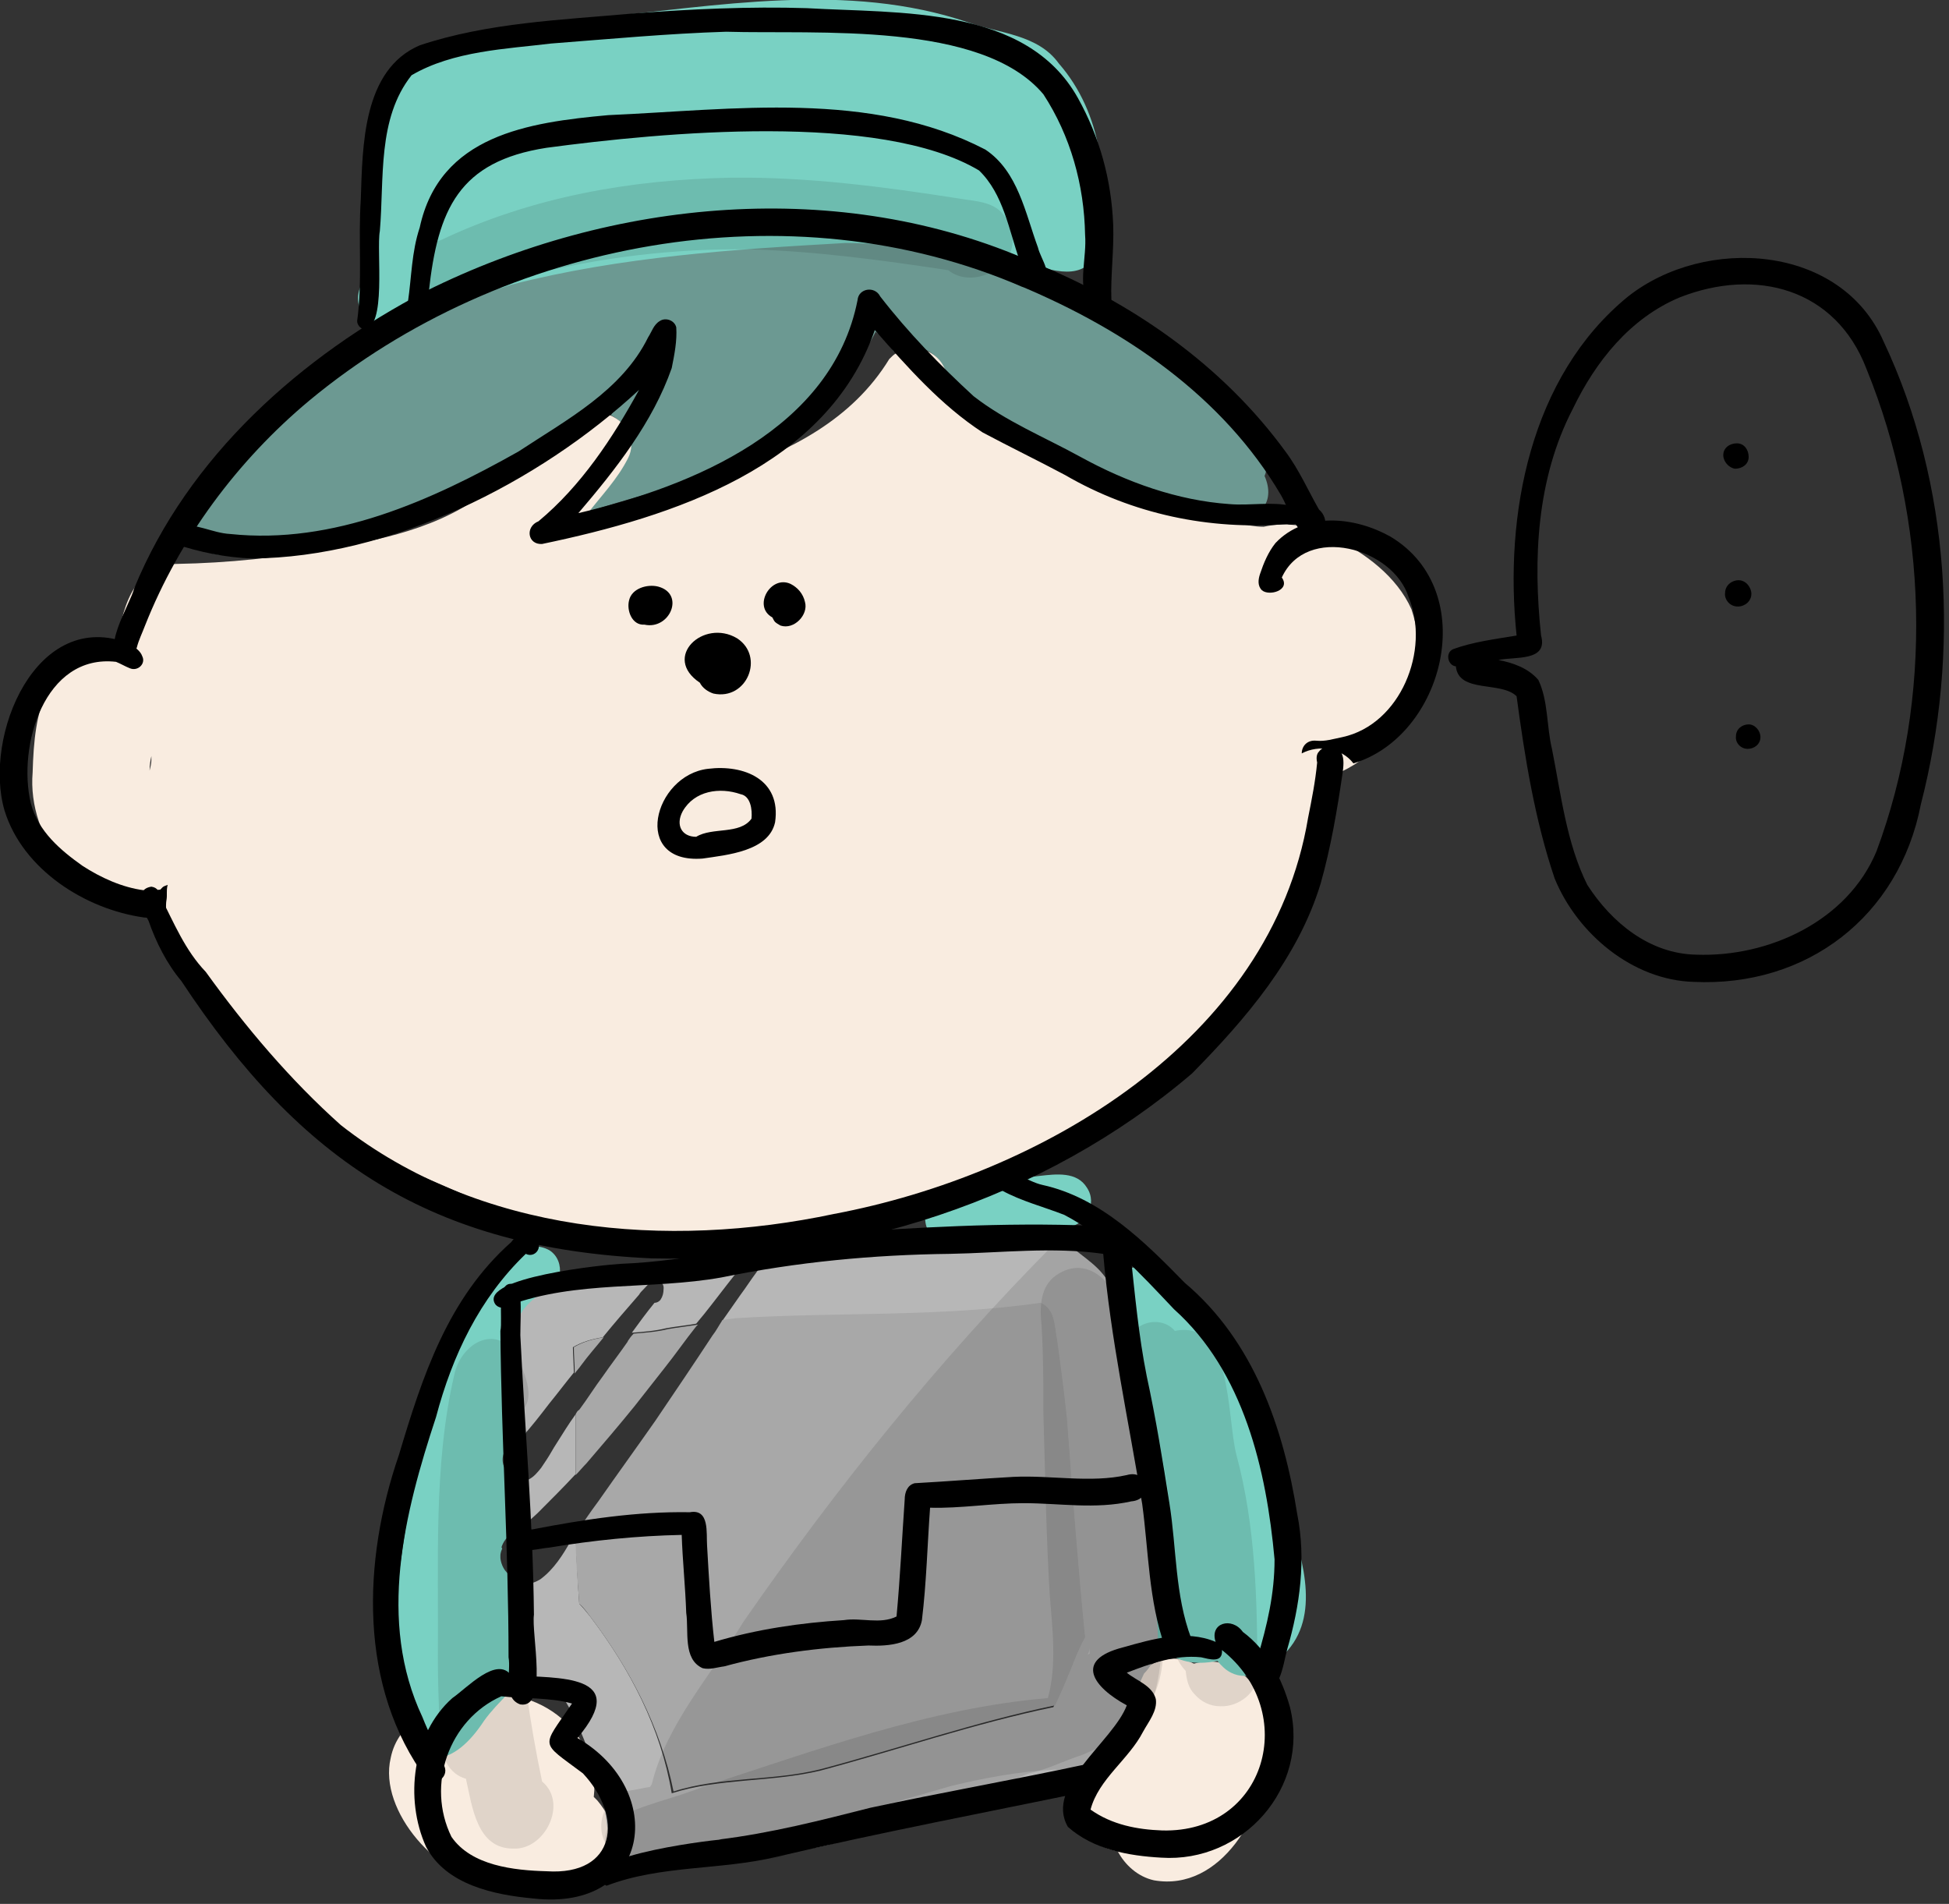
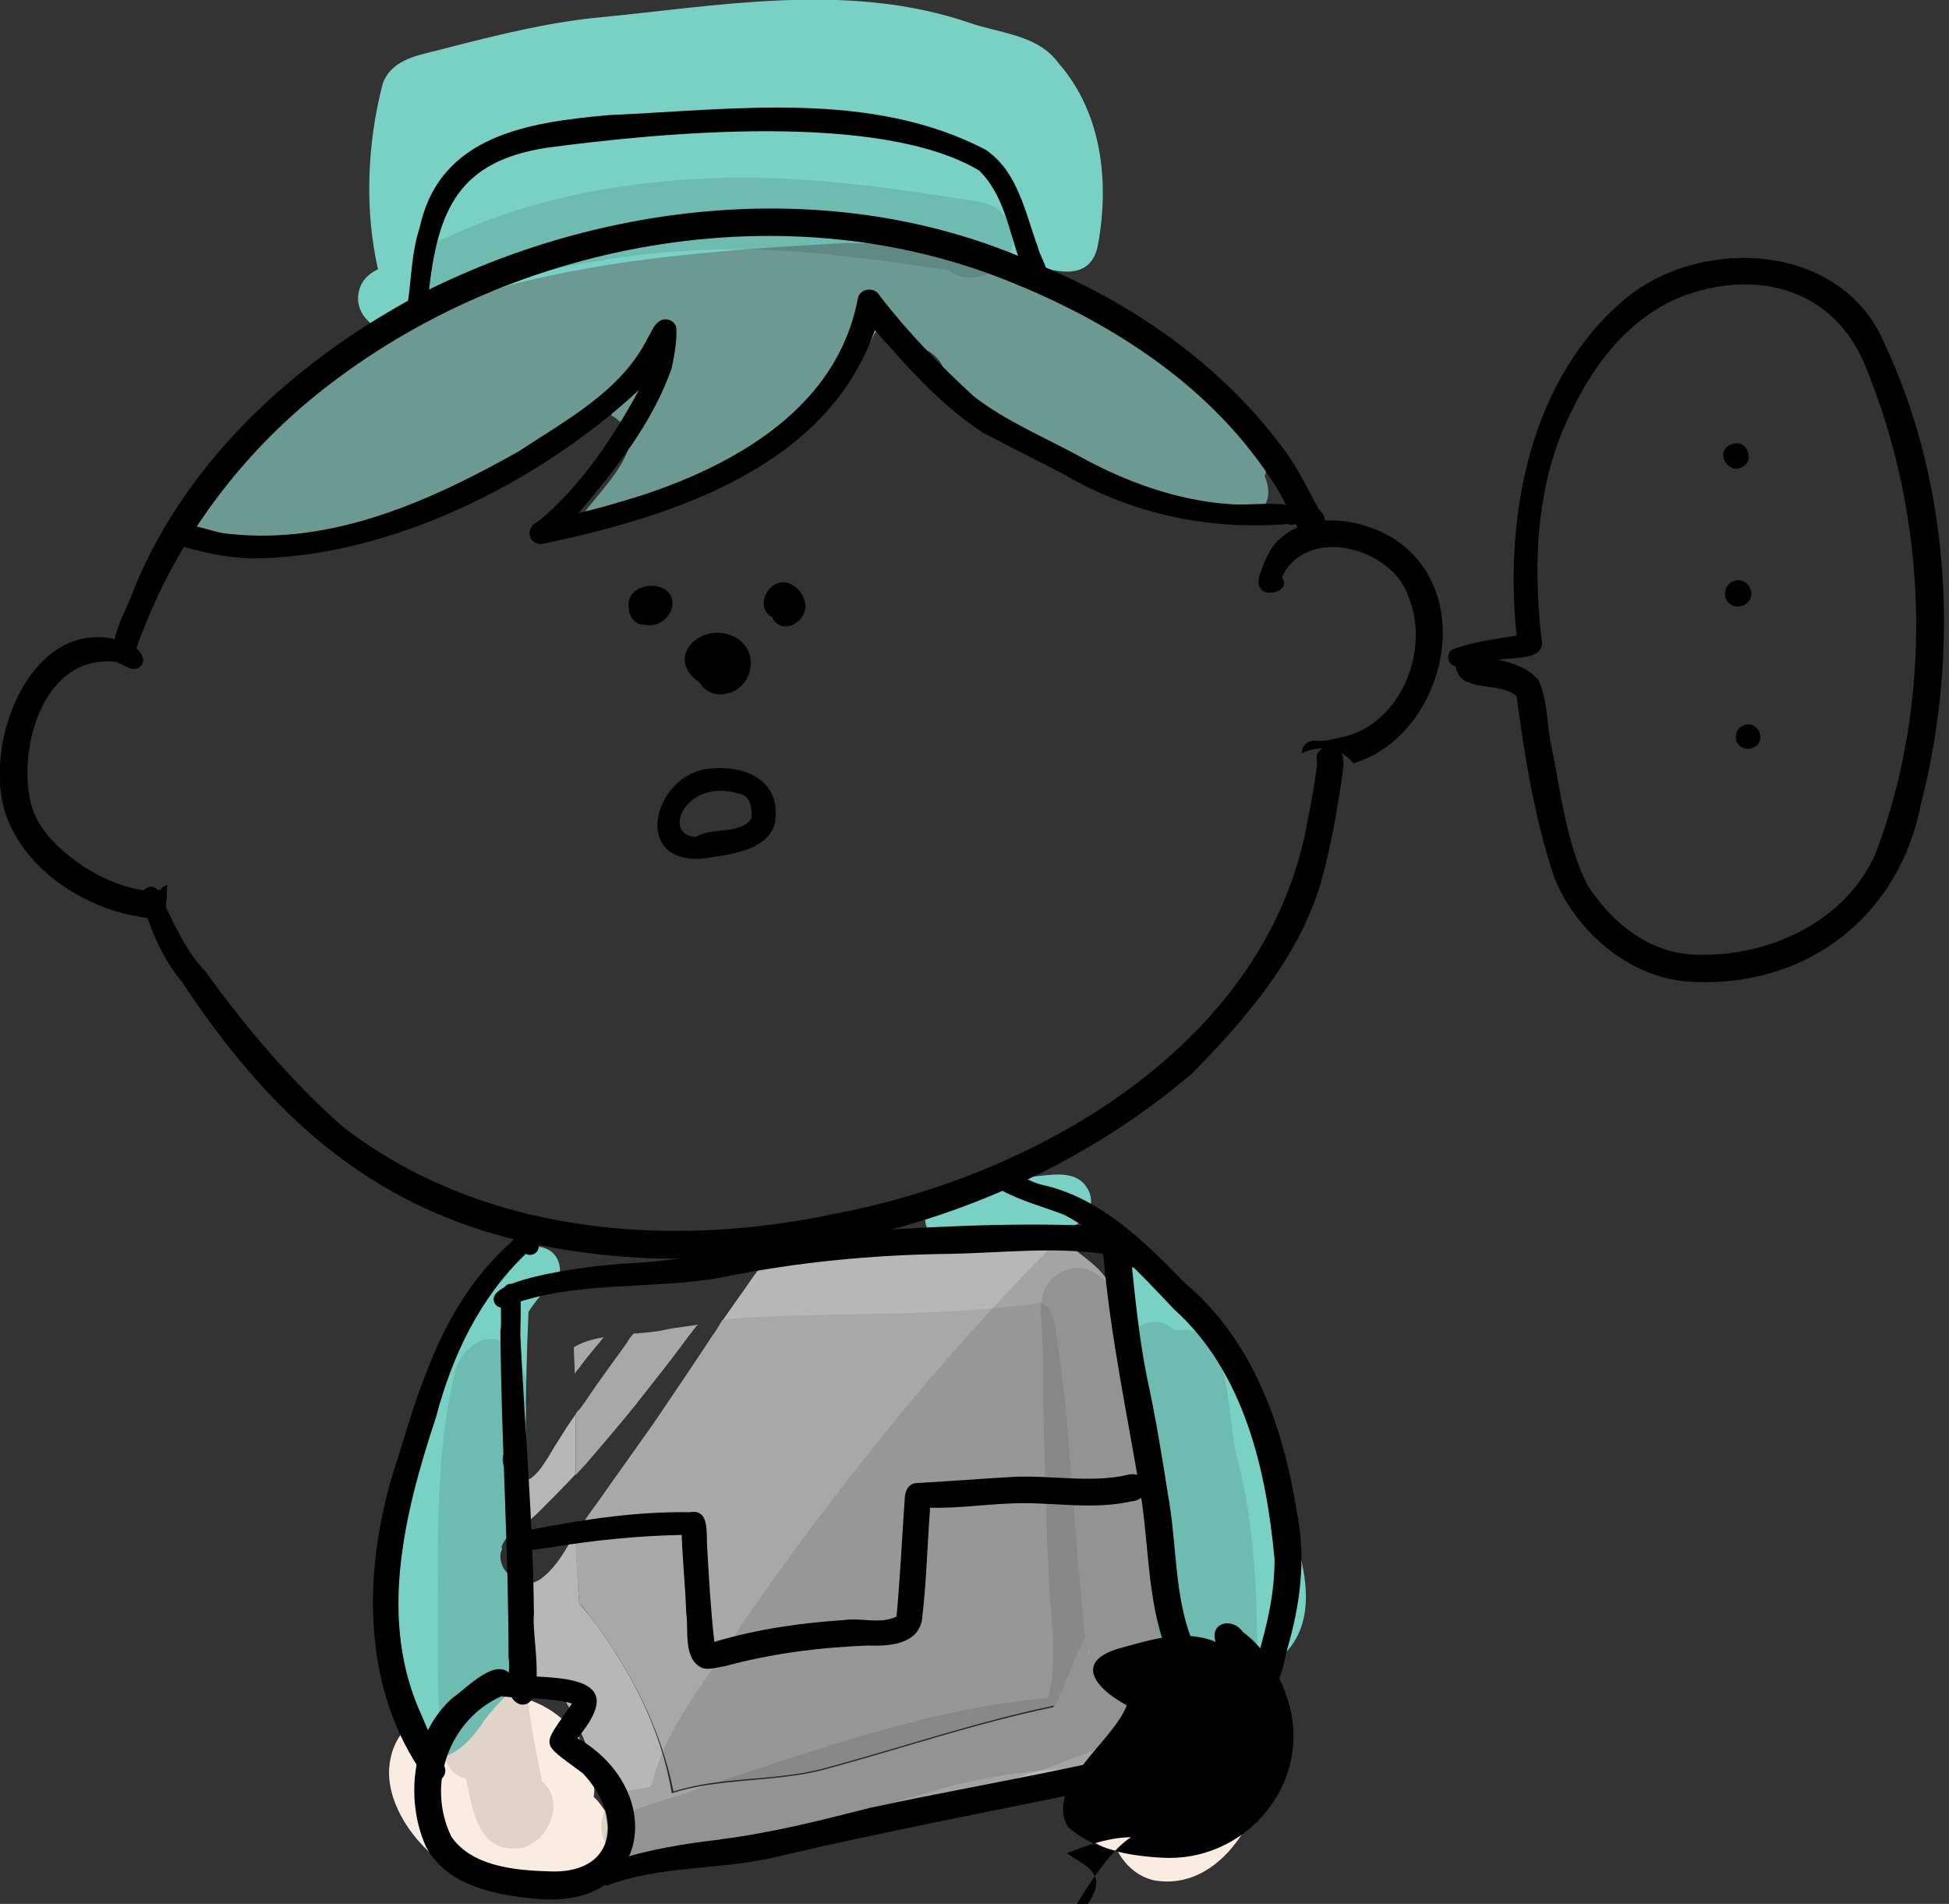
<svg xmlns="http://www.w3.org/2000/svg" version="1.1" id="レイヤー_1" x="0px" y="0px" width="215px" height="210px" viewBox="0 0 215 210" style="enable-background:new 0 0 215 210;" xml:space="preserve">
  <rect x="0" y="0" width="215" height="210" fill="#333333" stroke="none" />
  <style type="text/css">
	.st0{fill:#6C9992;}
	.st1{fill:#F9ECE0;}
	.st2{fill:#79D1C3;}
	.st3{fill:#B7B7B7;}
	.st4{fill:#A8A8A8;}
	.st5{opacity:0.104;}
</style>
  <g>
    <path class="st0" d="M134.8,45.5c1.5,2.2,6,3.8,4.7,7c1.3,3-0.7,4.8-3.2,4.9c-1.2-0.3-2.3-0.6-3.5-0.9c0,0,0,0,0,0   c-4.1-2.1-8.5-3.1-12.7-4.7c-0.6-0.2-1.2-0.4-1.9-0.6c0,0,0,0,0,0c-1-0.5-2-1-3-1.5c-3.5-2.2-9.4-3.4-10.9-7.5   c0.2-3.1-3.3-5-5.7-3.4c-0.5-0.8-1.1-1.6-2-2.2c-3.3,6.4-9.5,11.3-15.6,14.7c-0.4,0.2-0.8,0.5-1.3,0.7c-5.1,1.7-10.5,3-15.3,4.6   c1.6-2.1,3.5-4,4.6-6.3c0.9-1.8,0-3.7-1.6-4.5c0.7-1.2,1.5-2.4,2.1-3.6c-1.2,1.1-2.5,2.2-3.8,3.2c-0.6,0-1.1,0.2-1.6,0.6   c-1.3,1.4-2.8,2.5-4.4,3.4c-6.2,3.6-13,6.2-19.9,8.3c-5.3,1.5-10.6,4.4-16.2,3.4c-10.1-3,4.8-14.7,8.5-17.6c3.3-2.5,6.5-5.1,10-7.3   c1.4,0.2,3-0.5,4.4-1.1c3.2-1.4,6.3-2.9,9.6-3.8c12.1-3.1,24.5-4,36.9-4.6c6.5,0.1,13.1,0.8,19.5,2c0.3,0.1,0.6,0.2,0.9,0.3   c1.3,0.7,2.5,1.4,3.7,2.4C124.8,33.4,130.8,39.3,134.8,45.5z" />
    <path class="st1" d="M56.9,208.6c-0.3,0-0.5-0.1-0.8-0.1c-0.6-0.1-1.2-0.4-1.8-0.8c-5.8-0.4-12.6-7.9-11.2-13.8   c0.8-4,4.8-5.9,8.5-6.4c6.8-2.5,14.8,3.3,13.9,10.7c0.1,0.1,0.3,0.3,0.4,0.4c0.5,0.6,0.9,1.2,1.2,1.8c1.1,0.7,1.7,2,1.5,3.3   c-0.2,1.1-0.9,1.8-1.7,2.3C65,209.1,60.2,210.4,56.9,208.6z" />
    <path class="st1" d="M127.3,207.4c-1.8-0.4-3.2-1.7-4-3.2c-9.9-2.1-4.7-16,1.9-19.2c1.6-1.8,4.3-2.7,6.5-1.5   c5.7-1.6,9.4,5.1,8.1,9.9C139.7,199.9,134.7,208.7,127.3,207.4z" />
-     <path class="st1" d="M55.1,133.5c-4.3-1.9-8.5-3.8-12.9-5.5c-12.6-4.6-20.4-16.8-25.9-28.4C8.8,100,3,92.5,3.6,85.2   c0.2-6.9,1.2-12.8,9.3-13.7c0.4-3.9,1.7-9.3,6.6-9.3c5.7-0.1,11.3-0.7,16.8-1.7c6.7-1.1,13.7-2.7,18.8-7.5c1.5-1.3,3.3-2.3,4.9-3.4   c1.6-1,3.1-2,4.4-3.4c0.5-0.4,1.1-0.6,1.6-0.6c0.6,0,1.2,0.1,1.7,0.4c1.5,0.8,2.5,2.7,1.6,4.5c-1.2,2.4-3,4.2-4.6,6.3   c4.9-1.6,10.2-2.9,15.3-4.6c7.2-2.5,14-5.9,18.1-12.6c0.2-0.2,0.5-0.5,0.7-0.6c2.4-1.6,5.9,0.2,5.7,3.4c1.5,4.1,7.4,5.4,10.9,7.5   c1,0.5,2,1,3,1.5c0,0,0,0,0,0c4.4,2.1,9,3.9,13.7,5.2c0.3,0.1,0.6,0.1,0.9,0.2c0,0,0,0,0,0c1.2,0.3,2.3,0.6,3.5,0.9   c1,0.2,1.9,0.4,2.9,0.4c2.7-0.6,5.3-0.1,7.7,1.2c3.5,1.7,7,4.3,8.6,7.9c2.7,7.9-2.4,17.1-10.6,18.9c1.2,12-6,21.8-13.3,30.5   c-10.9,12.7-29.7,18.9-46.7,20.7c-0.1-0.1-0.2-0.2-0.3-0.3c-0.2-0.1-0.5,0-0.7,0.2c0,0,0,0,0,0c-0.1,0.1-0.1,0.1-0.2,0.2   c-2.7,0.2-5.3,0.4-7.9,0.4C68.9,137.2,61.7,136.2,55.1,133.5z M16.5,85c0.1-0.4,0.2-0.8,0.2-1.2c0-0.1,0-0.3,0-0.4   C16.6,83.8,16.5,84.4,16.5,85z" />
    <path class="st2" d="M44.2,191.3c-1.4-2.9-1.2-6.3-1.1-9.4c0.5-6,1.4-12.1,2.4-18.1c0.9-5.4,2-10.8,4.5-15.7   c1.8-3.2,6-12.7,10.6-10.2c1.9,1.2,1.4,4.4-0.8,4.8c-0.2,0.2-0.3,0.4-0.5,0.6c-0.3,0.4-0.7,0.9-1,1.4c-0.2,4.4-0.3,8.9-0.3,13.4   c-0.1,0.1-0.2,0.2-0.3,0.3c-0.2,0.2-0.4,0.4-0.7,0.6c0,0-0.1,0-0.1,0.1c0,0-0.1,0-0.1,0c-1.2,0.4-1.7,1.8-1.1,2.9   c0.4,0.7,1.1,1.1,1.9,1.1c0.1,0,0.3,0,0.4,0c0,1.6,0,3.2,0,4.8c-0.4,0.4-0.9,0.8-1.3,1.1c-0.1,0.1-0.2,0.1-0.3,0.2   c-1.3,0.9-1.6,2.7-0.7,4c0.6,0.8,1.5,1.2,2.4,1.2c0.1,0,0.1,0,0.2,0c0.2,2,0.6,4.1,0.9,6.1c0.2,1,0.2,2.1-0.3,3.1   c-1.6,2.2-4,4.1-5.5,6.2c-1.5,2.3-3.4,4.1-5.4,4.1C46.6,194.3,45.3,193.4,44.2,191.3z M49.4,185.4c0.2-0.3,0.4-0.5,0.6-0.8   c0.9-1.1,2-2.1,3-3.1c-1.3-6.4-1.5-12.9-1.3-19.4C50.7,170,49.3,177.6,49.4,185.4z" />
    <path class="st2" d="M48.6,186.3c-3-0.6-2.9-3.9-2.3-6.2c0.5-2.8,1-5.5,1.5-8.2c1.1-6,1.7-12,2.4-18c0.2-1.8,0.7-4.5,3.1-4.7   c2.1-0.2,3.7,2.5,2.3,4.1c-0.5,5.3-0.7,11.1-1.4,16.2c0.5,0.4,0.9,0.8,1.2,1.3c-0.4,0.9-0.3,1.9,0.3,2.8c0.1,0.2,0.3,0.4,0.5,0.5   c0,2.1-0.7,4.3-1.1,6.1c-0.7,3.3-1.9,6.2-5.5,6.2C49.2,186.4,48.9,186.4,48.6,186.3z" />
    <path class="st2" d="M135.8,184.5c-0.6-0.3-1.1-0.8-1.5-1.3c-10.4,2.1-8.8-12.3-9.3-19c0-5.6-0.3-10.9,0.6-16.4   c-0.8-0.8-1.6-1.4-2.4-2.2c-2.7-3.1,1.3-7.6,4.7-5.3c1.8,1.3,3.2,3,4.6,4.6c3,3.9,5.1,8.4,7.4,12.7c1.4,3.1,1.5,6.5,2.3,9.7   c1.6,5,3.6,11.5-0.9,15.5C139.9,184.2,137.8,185.5,135.8,184.5z" />
    <path class="st2" d="M110,139.3c-1.2-0.2-1.9-1.2-2-2.3c-2.1,0.6-4.9,0.8-5.8-1.7c-0.4-1.3,0-2.8,1.2-3.5c3.5-1.6,7.6-1.6,11.3-2.1   c1.8-0.2,4.1-0.5,5.2,1.3c1.2,1.8-0.1,4.1-2.2,4.4c-1.7,0.7-3.9,1.1-5,2.6C112.1,139,111,139.5,110,139.3z" />
    <path class="st2" d="M116.8,7c4.8,5.5,5.6,13.2,4.3,20.1c-0.8,3.9-4.5,3-7.4,2c-0.3-0.1-0.6-0.2-0.9-0.3c-6.4-1.2-13-1.9-19.5-2   c-12.4,0.7-24.8,1.5-36.9,4.6c-3.3,1-6.5,2.4-9.6,3.8c-1.3,0.6-2.9,1.4-4.4,1.1c-0.6-0.1-1.2-0.3-1.8-0.9c-1.1-1.1-1.4-2.5-0.8-3.9   c0.4-0.9,1.1-1.4,1.9-1.8c-1.5-6.6-1.2-13.8,0.5-20.4c0.6-1.9,2.4-2.8,4.3-3.3C52.8,4.4,59,2.7,65.3,2c13.8-1.3,28.1-4.1,41.6,0.5   C110.3,3.7,114.5,3.8,116.8,7z" />
    <path class="st3" d="M66.2,197.1c-1.2-4-2.6-8-5.1-11.4c-3.2,0.2-3.3-3.8-3.7-6.1c-0.3-1.7-0.5-3.4-0.6-5.1   c0.4,0.2,0.8,0.2,1.2,0.2c0.6,0,1.1-0.2,1.6-0.5c1.5-1.1,2.5-2.7,3.4-4.3c0.2-0.2,0.3-0.5,0.5-0.7c0.1,2.6,0.2,5.1,0.4,7.7   c0.4,0.4,0.8,0.9,1.2,1.4c4.4,5.8,7.8,12.3,9,19.5c5.3-1.7,11-1.2,16.4-2.5c8.6-2.3,17-5.2,25.7-7c0.5-1.1,1-2.2,1.4-3.2   c0.6-1.5,1.1-3,1.9-4.3c-0.8-8-1.3-16.1-1.9-24.1c-0.4-2.9-0.7-5.9-1.1-8.8c-0.3-1.5-0.2-3.3-1.8-4c-11.2,1.5-22.5,1-33.7,1.7   c-0.5,0.1-0.9,0.1-1.4,0.2c0.7-1,1.4-2,2.1-3c0.6-0.8,1.1-1.6,1.7-2.4c0.6-0.8,1.1-1.7,1.6-2.6c7.5-0.5,14.7,0,22.3-0.8   c1.1,0,2.3-0.2,3.5-0.3c2.4-0.3,4.9-0.7,7,0.5c1.7,1.5,3.8,2.6,4.7,4.7c3.3,10.3,3.3,21.4,4.6,32.1c0,3.5,1.9,7.8-0.9,10.6   c-1.6,3.3-2.1,7.3-4.8,10c-2.4,1.9-5.7,1.9-8.6,2.7c-6.5,2.2-13.1,3.7-19.7,5.7c-5.1,1.7-10.4,1.2-15.6,1.8   c-2.3,0.2-4.5,1.4-6.7,1.4C66.3,205.7,67.3,200.3,66.2,197.1z" />
    <path class="st3" d="M56.2,163c0.4,0.3,0.8,0.4,1.2,0.4c0.3,0,0.6-0.1,0.9-0.2c0.6-0.3,1-0.8,1.4-1.3c0.2-0.3,0.4-0.6,0.6-0.9   c0.4-0.6,0.7-1.2,1.1-1.8c0.7-1.1,1.3-2.1,2.1-3.2c0,2.2,0,4.4,0,6.6c-1.3,1.4-2.7,2.8-4.1,4.2c0,0,0,0,0,0c0,0-0.1,0.1-0.1,0.1   c0,0,0,0,0,0c0,0,0,0,0,0c0,0-0.1,0.1-0.1,0.1c0,0,0.1-0.1,0.1-0.1c-0.9,0.8-1.7,1.6-2.7,2.4c-0.1,0-0.1,0.1-0.2,0.1   C56.3,167.3,56.2,165.1,56.2,163z" />
-     <path class="st3" d="M56.5,154.5c0.1-2.5,0.1-5.4,0.3-7.7c0.2-2.2,2.1-3.8,4-4.8c5.8-2.4,12.4-2.2,18.4-3.7   c1.4-0.2,2.8-0.3,4.1-0.5c-1,1.3-2.1,2.6-3.1,3.9c-1.1,1.4-2.2,2.9-3.4,4.3c-1.1,0.2-2.2,0.3-3.3,0.5c-1.2,0.3-2.5,0.4-3.8,0.5   c0.8-1.1,1.6-2.2,2.5-3.3c0.3,0,0.6-0.2,0.7-0.4c0.2-0.3,0.3-0.7,0.3-1.1c0,0,0,0,0,0c0,0,0,0,0,0c0,0,0,0,0,0   c0.1-0.7-0.6-1.2-1.2-0.9c-0.4,0.2-0.7,0.6-1,0.9c-0.2,0.2-0.4,0.4-0.5,0.6c-1.3,1.5-2.7,3.1-4,4.7c-1.2,0.2-2.3,0.5-3.3,1.1   c0,0.9,0.1,1.9,0.1,2.8c-0.9,1.1-1.8,2.3-2.7,3.4c-1,1.3-2,2.6-3.1,3.8c-0.2,0.2-0.4,0.4-0.7,0.6c0,0-0.1,0.1-0.1,0.1   c0,0-0.1,0-0.1,0c-0.2,0.1-0.3,0.1-0.4,0.2C56.3,157.9,56.4,156.2,56.5,154.5z" />
    <path class="st3" d="M71.5,142.2C71.5,142.2,71.5,142.2,71.5,142.2C71.5,142.2,71.5,142.2,71.5,142.2z" />
    <path class="st3" d="M71.5,142.2C71.5,142.2,71.5,142.2,71.5,142.2C71.5,142.2,71.5,142.2,71.5,142.2z" />
    <path class="st3" d="M71.6,142C71.6,141.9,71.7,141.9,71.6,142C71.7,141.9,71.6,141.9,71.6,142L71.6,142z" />
    <path class="st3" d="M71.6,141.9C71.6,141.9,71.6,141.9,71.6,141.9C71.6,141.9,71.6,141.9,71.6,141.9   C71.6,141.9,71.6,141.9,71.6,141.9z" />
    <path class="st4" d="M65.1,178.3c-0.4-0.5-0.7-1-1.2-1.4c-0.2-2.6-0.4-5.1-0.4-7.7c0.8-1.2,1.6-2.4,2.5-3.6c2.1-3,4.2-5.9,6.3-8.9   c2.1-3.1,4.2-6.2,6.3-9.4c0.4-0.5,0.7-1.1,1.1-1.7c0.5-0.1,0.9-0.1,1.4-0.2c11.2-0.7,22.5-0.1,33.7-1.7c1.6,0.7,1.5,2.5,1.8,4   c0.4,2.9,0.8,5.9,1.1,8.8c0.6,8.1,1.2,16.1,2,24.1c-0.8,1.4-1.3,2.9-1.9,4.3c-0.4,1-0.9,2.1-1.4,3.2c-8.7,1.8-17.1,4.7-25.7,7   c-5.4,1.4-11.1,0.8-16.4,2.5C72.9,190.6,69.5,184.1,65.1,178.3z" />
    <path class="st4" d="M63.5,156c0.1-0.2,0.2-0.4,0.4-0.5c0.9-1.2,1.7-2.5,2.6-3.7c0.9-1.3,1.9-2.6,2.8-3.9c0,0-0.1,0.1-0.1,0.1   c0.2-0.3,0.4-0.6,0.7-0.9c1.3-0.1,2.6-0.2,3.8-0.5c1.1-0.2,2.2-0.3,3.3-0.5c-0.1,0.1-0.1,0.1-0.2,0.2c-1.2,1.5-2.3,3.1-3.5,4.6   c-1.1,1.4-2.2,2.8-3.3,4.2c0,0,0,0,0,0c-1.7,2.1-3.5,4.2-5.3,6.3c-0.4,0.4-0.8,0.9-1.2,1.3C63.5,160.4,63.5,158.2,63.5,156z" />
    <path class="st4" d="M63.3,148.6c1-0.6,2.1-0.9,3.3-1.1c-0.8,1-1.7,2-2.5,3.1c-0.2,0.3-0.5,0.6-0.7,0.9   C63.4,150.4,63.3,149.5,63.3,148.6z" />
    <g class="st5">
      <path d="M77.1,204.9c-0.2-0.1-0.3-0.2-0.4-0.3c-2.9,0.2-6.4,1.8-9-0.2c-2.5-2-1.4-6.4,1.8-6.9c0.7-0.1,1.5-0.3,2.2-0.4    c0.1-0.1,0.1-0.2,0.2-0.3c1.6-6.6,6.6-12.1,10.1-17.9c10.2-14.7,21.5-28.8,34.1-41.5c1.5-1.3,3.2-3,5.3-2.9c2.7,0.2,4.6,3.9,3,6.1    c0,0,0,0,0,0c-0.6,1-0.9,1.6-1.4,2.4c0.5,0.9,0.6,1.9,0.3,2.8c0.6,3.2,1,6.3,1.5,9.5c0.3,6.3,8.1,32.5-0.3,33.8    c-0.4,2.6-3.1,3.6-5.2,4.5c-1.9,0.6-3.8,1.6-5.8,2c-8,3.2-16.2,6.6-24.9,7.3c-0.4,0.4-0.8,0.8-1.2,1.2c-1.6,1.3-3.7,1.1-5-0.1    C81.1,205.6,78.7,205.9,77.1,204.9z M120,182.5c0.1,0,0.1-0.1,0.2-0.1c0-0.2,0-0.4,0-0.6C120.2,182,120.1,182.3,120,182.5z" />
    </g>
    <path class="st5" d="M68.8,205.9c-2.3-0.6-2.8-4-0.8-5.3c2.9-1.6,6.3-2.2,9.5-3.5c12.4-4,25-8.7,38.1-9.8c1-3.7,0.5-7.6,0.2-11.4   c-0.4-6.6-0.5-13.4-0.7-20c0-3.6,0-6.3-0.2-9.7c-0.2-1.8-0.2-4,1.3-5.3c3.5-2.8,6.9,0.5,7.5,4.1c1.4,5.1,2.5,10.3,3.3,15.6   c0.5,5.5,4.4,31.6-4.3,30.6c-0.9,2.7-3.8,4.2-6.5,4c-3.8,0.2-7.6,0.9-11.3,1.8c-5.1,1.5-9.9,2.8-14.9,4.2   C83,202.9,76.1,206.9,68.8,205.9z" />
    <path class="st5" d="M46.6,31.3c-0.6-0.9-0.7-2.1-0.2-3.1c0.5-1,1.3-1.5,2.2-1.7c0,0,0,0,0,0c0,0,0,0,0,0c10.1-4.8,21-6.7,32.1-6.9   c8.4-0.1,16.8,1,25.1,2.3c1.7,0.3,3.8,0.3,4.9,1.8c1.1,1.3,1.4,3.4,0.4,4.8c-1.4,2-4.5,2.9-6.5,1.3c-7.3-1.1-14.6-2.1-22-2.3   c-8.3-0.1-16.5,0.9-24.4,2.9C54.9,30.8,49.1,34.6,46.6,31.3z" />
    <path class="st5" d="M134.6,188.2c-1.1,0-2.1-0.5-2.8-1.3c-0.7-0.7-0.9-1.6-1-2.6c-2.5-2.6-0.9-6.4-1.3-9.6c0-4.9-0.4-9.8-1.4-14.5   c-0.4-3-1.5-5.8-2.8-8.6c-0.5-1.1-1-2.2-0.8-3.4c0.3-2.4,3.6-3.2,5.1-1.4c6.4-1.3,5.7,9.5,6.8,13.7c2.1,7.8,2.3,16,2.3,24.1   C138.8,186.6,136.7,188.3,134.6,188.2z" />
    <path class="st5" d="M56.6,203.9c-4,0-4.5-4.6-5.2-7.7c-2.4-0.7-2.9-3.3-2.9-5.5c-0.1-2.7-0.2-5.4-0.2-8.1   c0.1-10.2-0.5-21,1.8-30.9c0.7-3.5,4.6-5.8,6.9-2.2c0.9,2,2.5,5.4-0.2,6.6c-0.6,13.5,0.2,27.2,3,40.4   C62.7,198.9,60.1,204.1,56.6,203.9z" />
    <path d="M143.6,83.1c0-0.8,0.6-1.5,1.6-1.4c1,0.1,1.9-0.2,2.9-0.4c6.4-1.4,9.7-9.6,7.3-15.4c-1.7-5.5-11.3-8.1-14-2.2   c1,1.4-1.4,2.1-2.2,1.4c-0.5-0.5-0.4-1.2-0.2-1.8c0.4-1.2,0.9-2.4,1.7-3.4c3.3-3.5,8.8-2.9,12.7-0.7c10,6,5.9,22-4.1,25   C148,82.5,145.5,82.1,143.6,83.1z" />
    <path d="M15.9,101.2c-6.5-0.9-13.4-5.3-15.4-11.8C-1.9,81.2,4,66.9,14.3,71c0.6,0.4,1.2,0.8,1.4,1.4c0.4,0.8-0.5,1.7-1.4,1.3   c-0.5-0.2-1-0.5-1.5-0.7c-7.9-0.9-10.9,9.3-9.4,15.6c0.8,3.1,3.3,5.2,5.7,6.9c2,1.3,4.4,2.4,6.8,2.7c0.4,0.1,0.9,0,1.3,0   c0.4-0.1,0.8-0.1,1.2-0.1c0,0.2,0,0.4,0,0.5c0,0,0,0.1,0,0.1c0,0,0,0,0,0.1v0c-0.1,0.7-0.1,1.4-0.1,2.2c-0.5,0.2-1.1,0.3-1.6,0.3   C16.4,101.3,16.2,101.2,15.9,101.2z" />
    <path d="M13.7,72.8c-2.9-0.7,0.7-6.2,1.1-7.9c6-14.6,18.4-25.6,32.2-32.8c20.5-10.2,45.7-12.6,66.9-3.2   c10.9,4.4,20.9,11.3,27.9,20.9c1.5,2,2.5,4.3,3.7,6.4c1.2,1,0.9,3.2-1,3c-1.8-0.7-2.3-3.1-3.2-4.6c-6.4-10.9-17.2-18.2-28.6-23   c0.1,0,0.1,0.1,0.2,0.1c-25.7-11.2-57.5-5.2-78.8,12.5c-7.9,6.6-14.3,15.2-18.1,24.8c-0.3,0.8-0.7,1.6-0.9,2.4   C14.9,72,14.5,72.9,13.7,72.8z" />
    <path d="M45.6,34.1C45.3,34,45,33.7,45,33.3c0.4-2.7,0.4-5.5,1.3-8.2c2.2-10.2,12-11.6,20.8-12.4c13.8-0.6,28.9-2.8,41.6,3.8   c3.6,2.4,4.4,7,5.8,10.8c0.3,1.3,1.9,3.2,0.3,4.2c-1.7,0.6-1.9-1.6-2.3-2.7c-1.2-3.4-1.8-7.4-4.5-10c-10.9-6.5-35-4.2-47.7-2.5   c-9.7,1.5-12,6.8-13,15.9c-0.2,0.7-0.2,1.9-1.2,2.1c0,0,0,0,0,0C46,34.3,45.8,34.2,45.6,34.1z" />
-     <path d="M40.1,36.3c-0.4-0.1-0.7-0.5-0.7-0.9C40,31,39.5,26.5,39.8,22c0.2-5.9,0.2-14.3,6.5-17c7.5-2.5,15.6-2.8,23.4-3.5   C76.1,1,82.7,0.7,89,0.9c10.2,0.6,24.2-0.3,29.9,9.9c2.4,4.3,3.7,9,3.9,14c0.1,2.8-0.3,5.6-0.2,8.3c-0.4,1.1-1.9,1.2-2.6,0.4   c-1.1-2.3-0.1-5.1-0.3-7.6c-0.1-5.5-1.6-10.9-4.6-15.5c-6.8-8.1-25-6.6-35-6.9c-6.4,0.2-12.8,0.8-19.3,1.3   C55.9,5.4,50,5.6,45.4,8.3c-3.8,4.8-3,11.4-3.5,17.2C41.5,27.6,42.7,36.4,40.1,36.3z" />
    <path d="M17.9,97.9c0.2-0.2,0.4-0.2,0.6-0.3c-0.1,0.3-0.1,0.7-0.1,1c0,0,0,0.1,0,0.1c0,0,0,0,0,0.1c0,0,0,0,0,0   c-0.1,0.8-0.2,1.7-0.1,2.5C17.8,100.2,16.9,98.8,17.9,97.9z" />
    <path d="M27.8,61.6c-2.9-0.1-5.8-0.7-8.5-1.6c-0.7-0.5-0.6-1.7,0.2-2c2-0.4,3.9,0.8,5.9,0.9c11.4,1.2,22.2-3.7,31.8-9.1   c5.3-3.5,11.4-6.7,14.3-12.6c0.4-0.6,0.6-1.4,1.3-1.8c0.6-0.4,1.6-0.1,1.8,0.7c0.1,1.5-0.2,3-0.5,4.5c-2.1,6-6.2,11.2-10.3,16   c12.7-3,28-9.3,30.8-23.5c0.1-1.3,1.9-1.6,2.5-0.4c3.1,4,6.6,7.6,10.3,11c3.6,2.8,7.8,4.5,11.8,6.7c5.1,2.8,10.7,4.8,16.4,5.2   c2.3,0.2,4.6-0.3,6.9,0.2c1.6,0.3,1.2,2.5-0.5,2c-8.6,0.7-17.1-1.1-24.5-5.4c-3-1.6-6.1-3.1-9.1-4.7c-4.6-3-8.3-7.2-11.9-11.3   C91.3,51.5,74.2,57,59.8,60c-1.6,0.1-1.9-1.9-0.4-2.5c4.7-3.9,8.2-9.2,11.1-14.5C59.4,53.3,43,61.5,27.8,61.6   C27.8,61.6,27.8,61.6,27.8,61.6z" />
    <path d="M71.1,68.9c-1.4,0.1-2-1.6-1.7-2.7c0.3-1.3,2-1.8,3.2-1.5C75.6,65.5,73.9,69.5,71.1,68.9z" />
    <path d="M86.1,69c-0.2-0.1-0.5-0.3-0.6-0.4c-0.1-0.1-0.2-0.3-0.3-0.5c-2.2-1.2-0.2-4.7,2-3.7c0.8,0.4,1.4,1.1,1.6,2   C89.2,67.8,87.6,69.5,86.1,69z" />
    <path d="M85.5,67.7c0-0.6,0.5-0.9,1.1-0.9c0.5,0,1,0.5,0.9,1.1c0,0.6-0.5,0.9-1.1,0.9C85.9,68.8,85.4,68.2,85.5,67.7z" />
    <path d="M78.7,76.5c-0.6-0.2-1.2-0.6-1.5-1.2c-4.2-2.8,0.4-7.1,4.1-4.9C84.4,72.4,82.4,77.3,78.7,76.5z" />
    <path d="M77.5,94.7c-7.9,0.6-5.4-9.2,0.6-9.9c4-0.5,8.1,1.2,7.4,5.9C84.8,93.9,80.2,94.3,77.5,94.7z M76.8,92.3   c1.8-1.1,4.8-0.2,6.1-2c0.1-1-0.1-2.5-1.2-2.7c-2.3-0.8-5.1-0.4-6.4,1.9C74.5,91,75.2,92.3,76.8,92.3z" />
    <path d="M71.9,138.8c-24.2-1.1-38.7-10.6-51.9-30.6c-1.6-1.9-2.8-4.3-3.6-6.6c-0.6-1.1-1.7-3.5,0.3-3.8c0.7,0.1,0.9,0.6,1,1.1   c1.5,2.9,2.7,5.9,5,8.3c4.4,6.1,9.3,11.9,14.9,16.9c15.3,12,36,13.7,54.4,9.8c22.8-4.3,48.2-19.1,52.3-43.7c0.4-2,0.8-4,1-6.1   c-0.1-0.4-0.1-0.9,0.2-1.2c0.6-0.8,2-0.8,2.5,0.2c0.3,0.6,0.2,1.5,0.1,2.2c-0.6,4.1-1.3,8.2-2.4,12.1c-2.5,8.3-8.3,15-14.2,21   C115.1,132.4,93.3,139.3,71.9,138.8z" />
    <path d="M58.8,209.4c-4.3-0.4-9.6-1.5-11.8-5.7c-2.4-5.3-1.5-12.5,2.9-16.4c1.6-1.1,4.9-4.7,6.5-2.5c5.2,0.3,13.3-0.2,7.3,6.9   C73.7,197.5,71.8,210.9,58.8,209.4z M60.3,206.4c7.7,0.5,8.5-6,4-10.8c-4.8-3.6-4.6-2.7-1.2-7.7c-2.5-0.7-5.2-0.5-7.8-0.8   c-5.8,2.6-8.3,9.8-5.5,15.5C52,205.8,56.7,206.3,60.3,206.4z" />
-     <path d="M128.1,204.9c-3.6-0.2-7.5-0.9-10.3-3.4c-2.6-4.5,5-9.4,6.5-13.4c-3.7-2-5.9-5-0.4-6.4c3.2-0.9,6.9-2,10.2-0.6   c-0.7-2.1,1.8-2.8,3-1.1c2.7,2,4.3,5.1,5.2,8.3C144.5,197.2,137.1,205.5,128.1,204.9z M128.2,201.9c11.5,0.3,15.2-13.1,6.6-19.9   c0.1,1.5-1.4,1-2.3,0.8c-2.9-0.3-5.6,0.7-8.2,1.7c1.1,0.9,2.8,1.4,3.2,2.9c0.2,1.3-0.8,2.5-1.4,3.6c-1.6,3.1-4.9,5.2-5.8,8.6   C122.7,201.3,125.5,201.8,128.2,201.9C128.3,201.9,128.2,201.9,128.2,201.9z" />
+     <path d="M128.1,204.9c-3.6-0.2-7.5-0.9-10.3-3.4c-2.6-4.5,5-9.4,6.5-13.4c-3.7-2-5.9-5-0.4-6.4c3.2-0.9,6.9-2,10.2-0.6   c-0.7-2.1,1.8-2.8,3-1.1c2.7,2,4.3,5.1,5.2,8.3C144.5,197.2,137.1,205.5,128.1,204.9z M128.2,201.9c0.1,1.5-1.4,1-2.3,0.8c-2.9-0.3-5.6,0.7-8.2,1.7c1.1,0.9,2.8,1.4,3.2,2.9c0.2,1.3-0.8,2.5-1.4,3.6c-1.6,3.1-4.9,5.2-5.8,8.6   C122.7,201.3,125.5,201.8,128.2,201.9C128.3,201.9,128.2,201.9,128.2,201.9z" />
    <path d="M57.4,188c-2-0.7-1-3.6-1.3-5.2c0-12-0.8-24-0.9-36c0.3-1.3-0.6-5.9,1.6-5.1c0.6,0.3,0.6,0.9,0.6,1.4c0.1,1.3,0,3,0,4.2   c0.5,10.3,1.4,20.5,1.5,30.8C58.6,180.2,60.5,188.5,57.4,188z" />
    <path d="M128.5,181.6c-1.8-5-1.8-10.6-2.5-15.7c-1.5-9.2-3.5-18.3-4.3-27.6c-5.6-0.8-11.3-0.1-16.9,0c-8.5,0.1-16.9,0.9-25.2,2.6   c-7.8,1.4-16,0.3-23.5,3.1c-0.4,0.4-1.2,0.3-1.5-0.2c-1.7-2.9,12-4.3,13.9-4.4c7.6-0.3,15.1-2.2,22.5-3.3   c9.8-0.7,19.7-1.3,29.6-0.9c2,0,4,0.8,4.1,3c0.5,4.6,0.9,9.1,1.8,13.6c1,4.6,1.8,9.5,2.5,14c0.8,5,0.6,10.1,2.4,14.9   C132,182.4,129.2,183.4,128.5,181.6z" />
    <path d="M66.9,208c-4.9-3,11.1-5,12.7-5.1c-0.1,0-0.2,0-0.3,0c5.7-0.7,11.2-2.1,16.7-3.5c7.9-1.7,15.9-3.1,23.8-4.8   c1.9-0.4,2.5,2.5,0.6,2.9c-11.6,2.4-23.2,4.6-34.7,7.3C79.5,206.3,72.9,205.7,66.9,208z" />
    <path d="M77.5,184c-2.2-1-1.5-4.1-1.8-6.1c-0.1-2.9-0.4-5.7-0.5-8.6c-4.9,0.1-9.8,0.6-14.6,1.4c-1.2,0.1-2.6,0.6-3.7,0   c-0.6-0.3-0.6-1.1-0.2-1.6c0.5-0.5,1.4-0.5,2-0.4c5.7-1.1,11.5-2,17.4-1.9c2.2-0.4,1.8,2.3,1.9,3.7c0.2,3.5,0.4,7.1,0.8,10.6   c4.7-1.4,9.5-2.1,14.3-2.4c1.9-0.3,4,0.5,5.8-0.4c0.4-4.3,0.6-8.6,0.9-12.9c0-0.8,0.3-1.6,1.1-1.8c3.6-0.2,7.3-0.5,10.9-0.7   c4.1-0.2,8.5,0.7,12.5-0.2c2.4-0.7,3,2.7,0.5,2.9c-4,0.9-7.9,0.2-11.9,0.2c-3.4,0-7,0.6-10.3,0.5c-0.3,4.1-0.4,8.3-0.9,12.4   c-0.5,2.7-3.7,2.9-5.9,2.8c-5.4,0.2-10.8,0.9-15.9,2.3C79.1,183.9,78.3,184.2,77.5,184z" />
    <path d="M138.8,186.4c-1.5-0.8-0.4-2.3-0.1-3.5c1.1-3.7,1.9-7.1,1.9-10.9c-0.9-9.9-3.4-20.7-11.1-27.6c-3.7-3.9-7.3-7.9-12.1-10.4   c-2.3-0.9-4.7-1.5-6.9-2.7c-0.2-0.1-0.7-0.1-0.9-0.1c-1.5,0.3-1.5-1.9-0.1-2c2-0.5,3.7,1.1,5.5,1.5c6.4,1.4,11.3,6.3,15.7,10.8   c7.6,6.4,10.9,16,12.4,25.5c1,5,0.3,10.1-1.1,14.9C141.5,183.7,141.2,187.2,138.8,186.4z" />
    <path d="M47.1,196.3c-7.6-10.2-7.1-24.2-3.1-35.8c2.6-8.7,5.4-17.3,12.4-23.5c0.7-1,2.2-1.7,2.8-0.2c0.7,0.8-0.2,2-1.2,1.5   c-5.1,4.9-8.1,11.2-9.9,18c-3.5,10.6-6.5,22.5-1.5,33.1c0.7,1.8,1.6,3.4,2.3,5.2C49.7,195.8,48.2,197.1,47.1,196.3z" />
    <path d="M190.1,50.2c0-0.8,0.7-1.3,1.5-1.3c0.8,0,1.3,0.7,1.3,1.5c0,0.8-0.7,1.3-1.5,1.3C190.7,51.6,190.1,50.9,190.1,50.2z" />
    <path d="M190.3,65.4c0-0.8,0.7-1.4,1.5-1.4c0.8,0,1.4,0.8,1.4,1.5c0,0.8-0.7,1.4-1.5,1.4C190.8,66.9,190.2,66.1,190.3,65.4z" />
    <path d="M191.5,81.2c0-0.8,0.7-1.3,1.4-1.3s1.3,0.7,1.3,1.4c0,0.8-0.7,1.3-1.4,1.3C192,82.6,191.4,81.9,191.5,81.2z" />
    <path d="M186.8,108.3c-6.7-0.2-12.8-5.3-15.3-11.4c-2.2-6.5-3.3-13.4-4.2-20.1c-1.7-1.7-6.4-0.3-6.7-3.3c-0.9-0.1-1.2-1.5-0.3-1.9   c2.2-0.8,4.6-1.1,7-1.5c-1.4-13.3,1.5-28.6,12.3-37.4c8.5-6.7,23.5-5.8,28.2,5c7.4,15.7,8.4,34.3,4.1,51   C209.5,101.1,199.3,108.9,186.8,108.3z M187.1,105.3c8,0.3,16.7-3.7,19.9-11.4c6.3-16.9,5.7-36.5-1.1-53.2   c-3.4-8.9-12.2-11.2-20.6-7.9c-5.5,2.3-9.3,7.1-11.8,12.3c-4,7.7-4.4,16.6-3.5,25c0.8,2.9-2.9,2.3-4.7,2.7c1.6,0.3,3.3,0.9,4.4,2.2   c1.1,2.3,0.9,5.1,1.5,7.6c1,5,1.6,10.4,3.9,15C177.8,101.8,182,105.2,187.1,105.3z" />
  </g>
</svg>